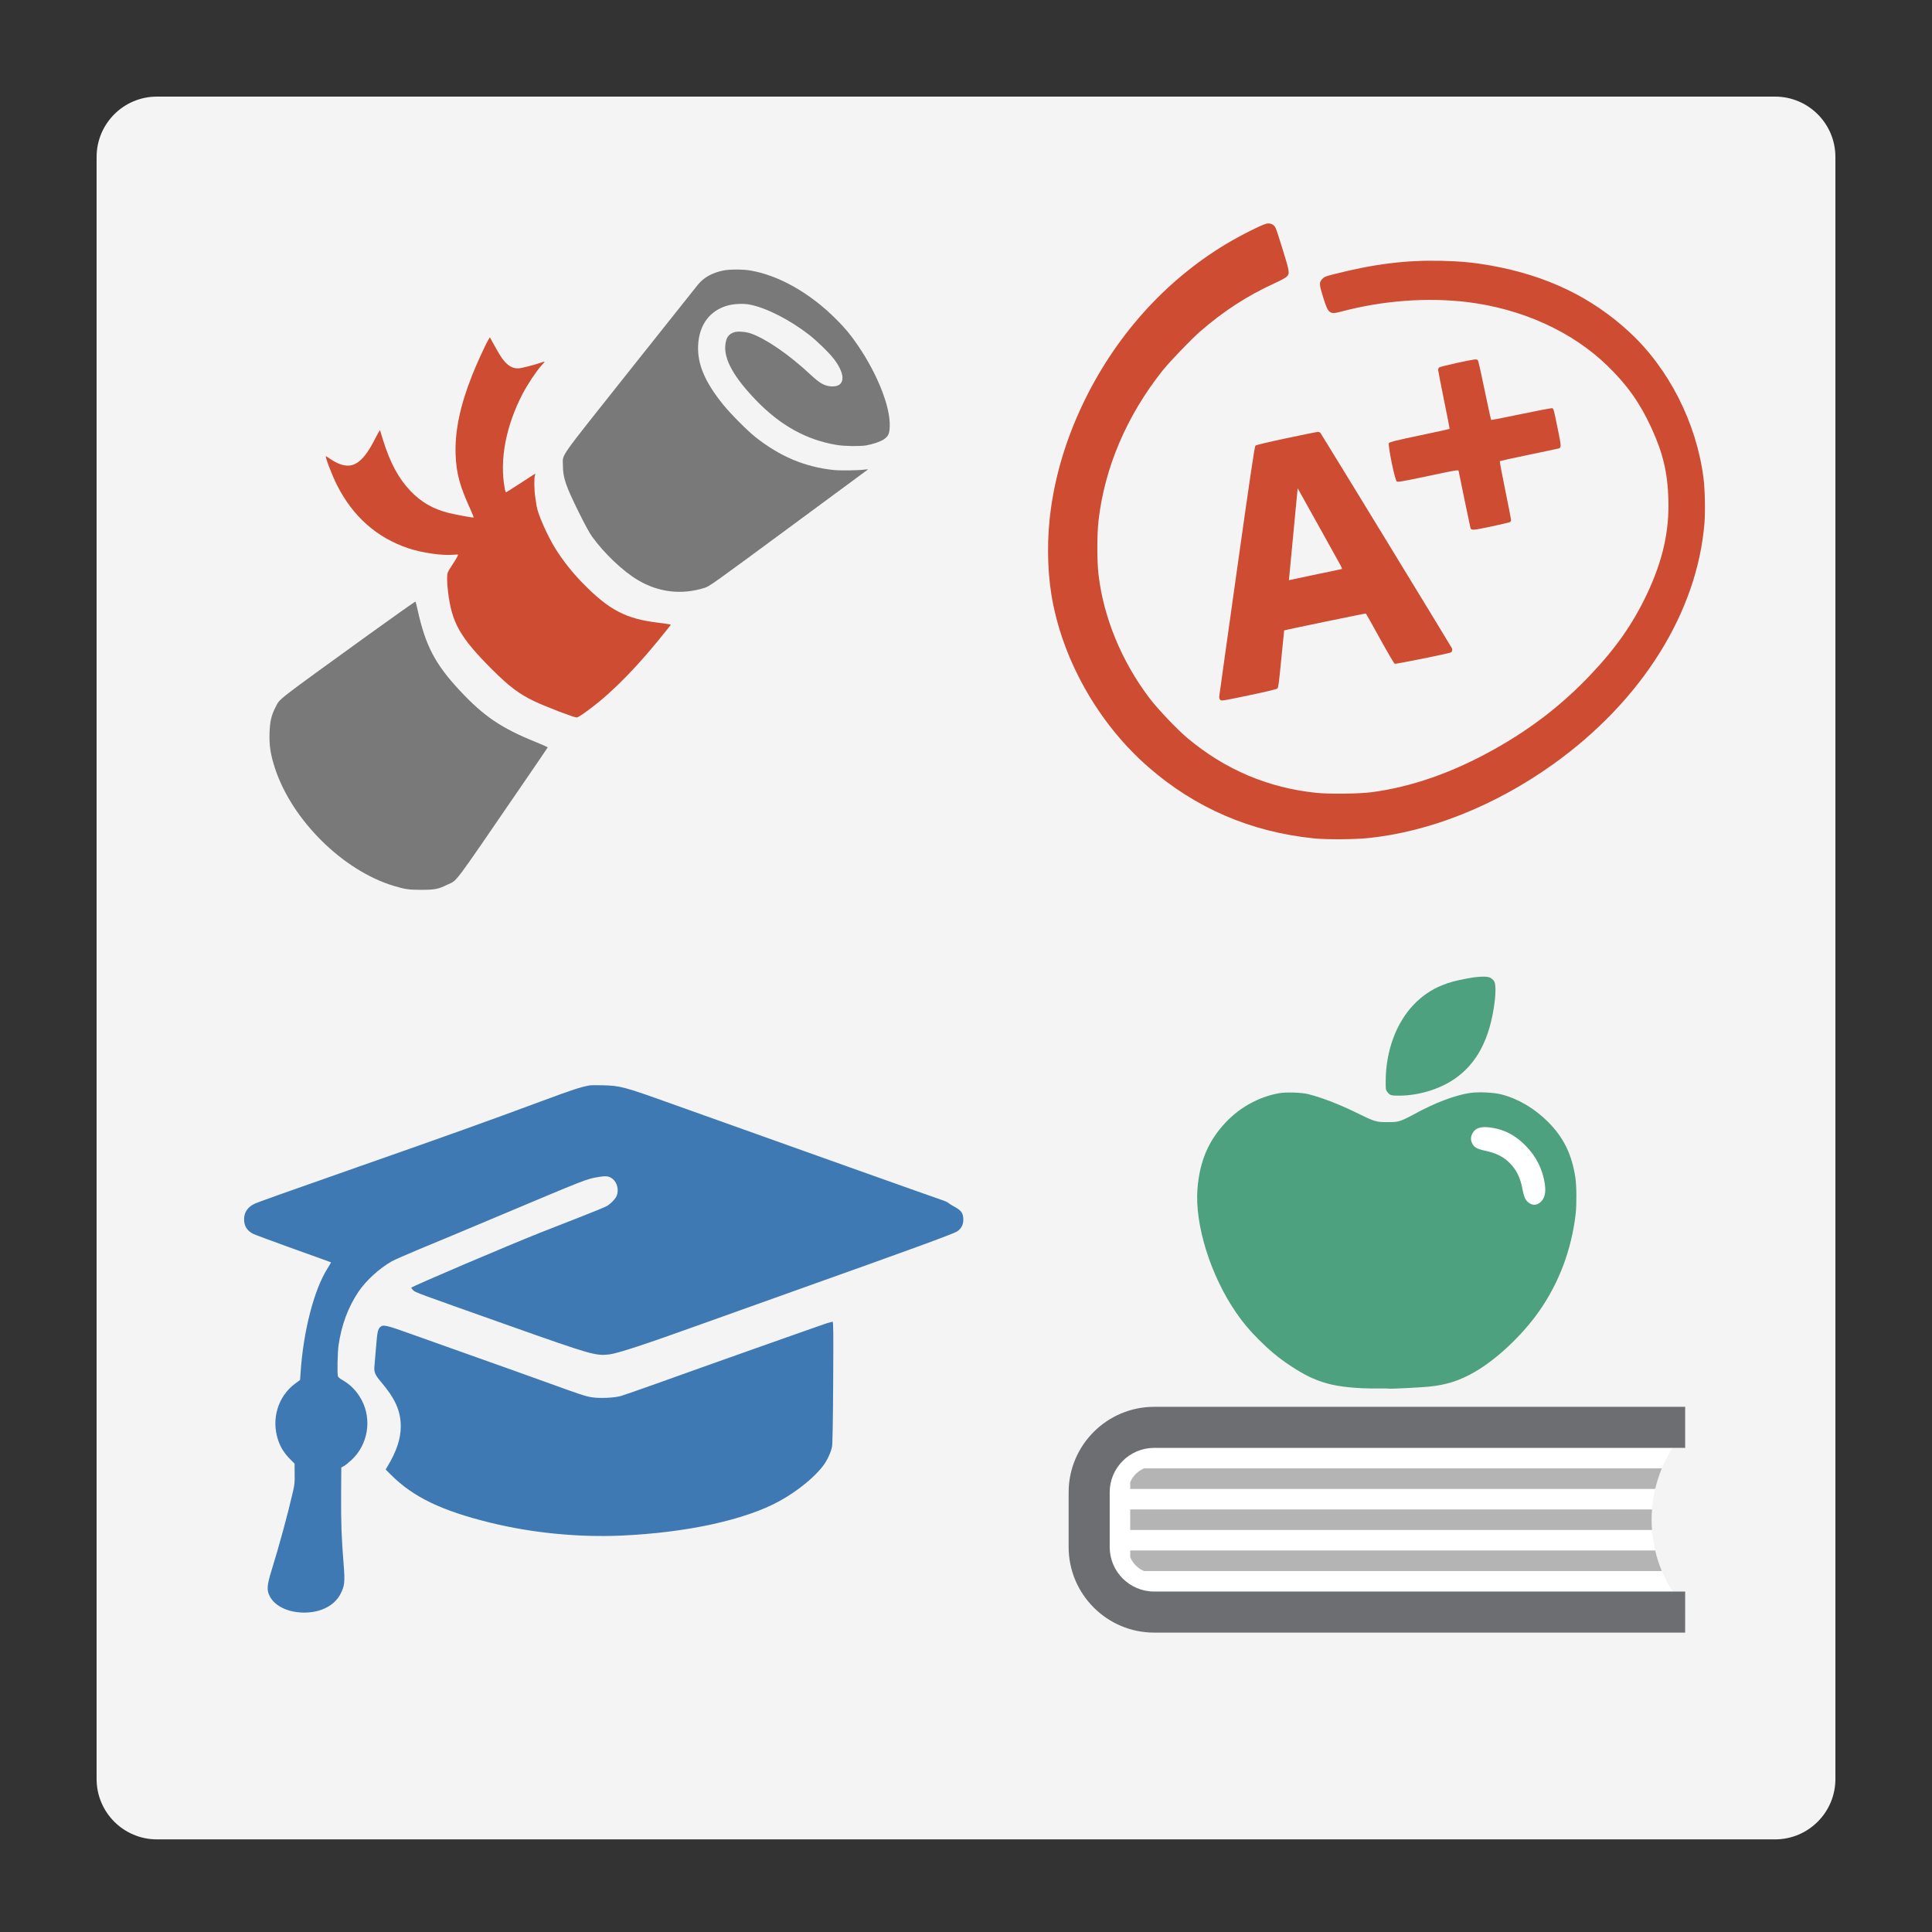
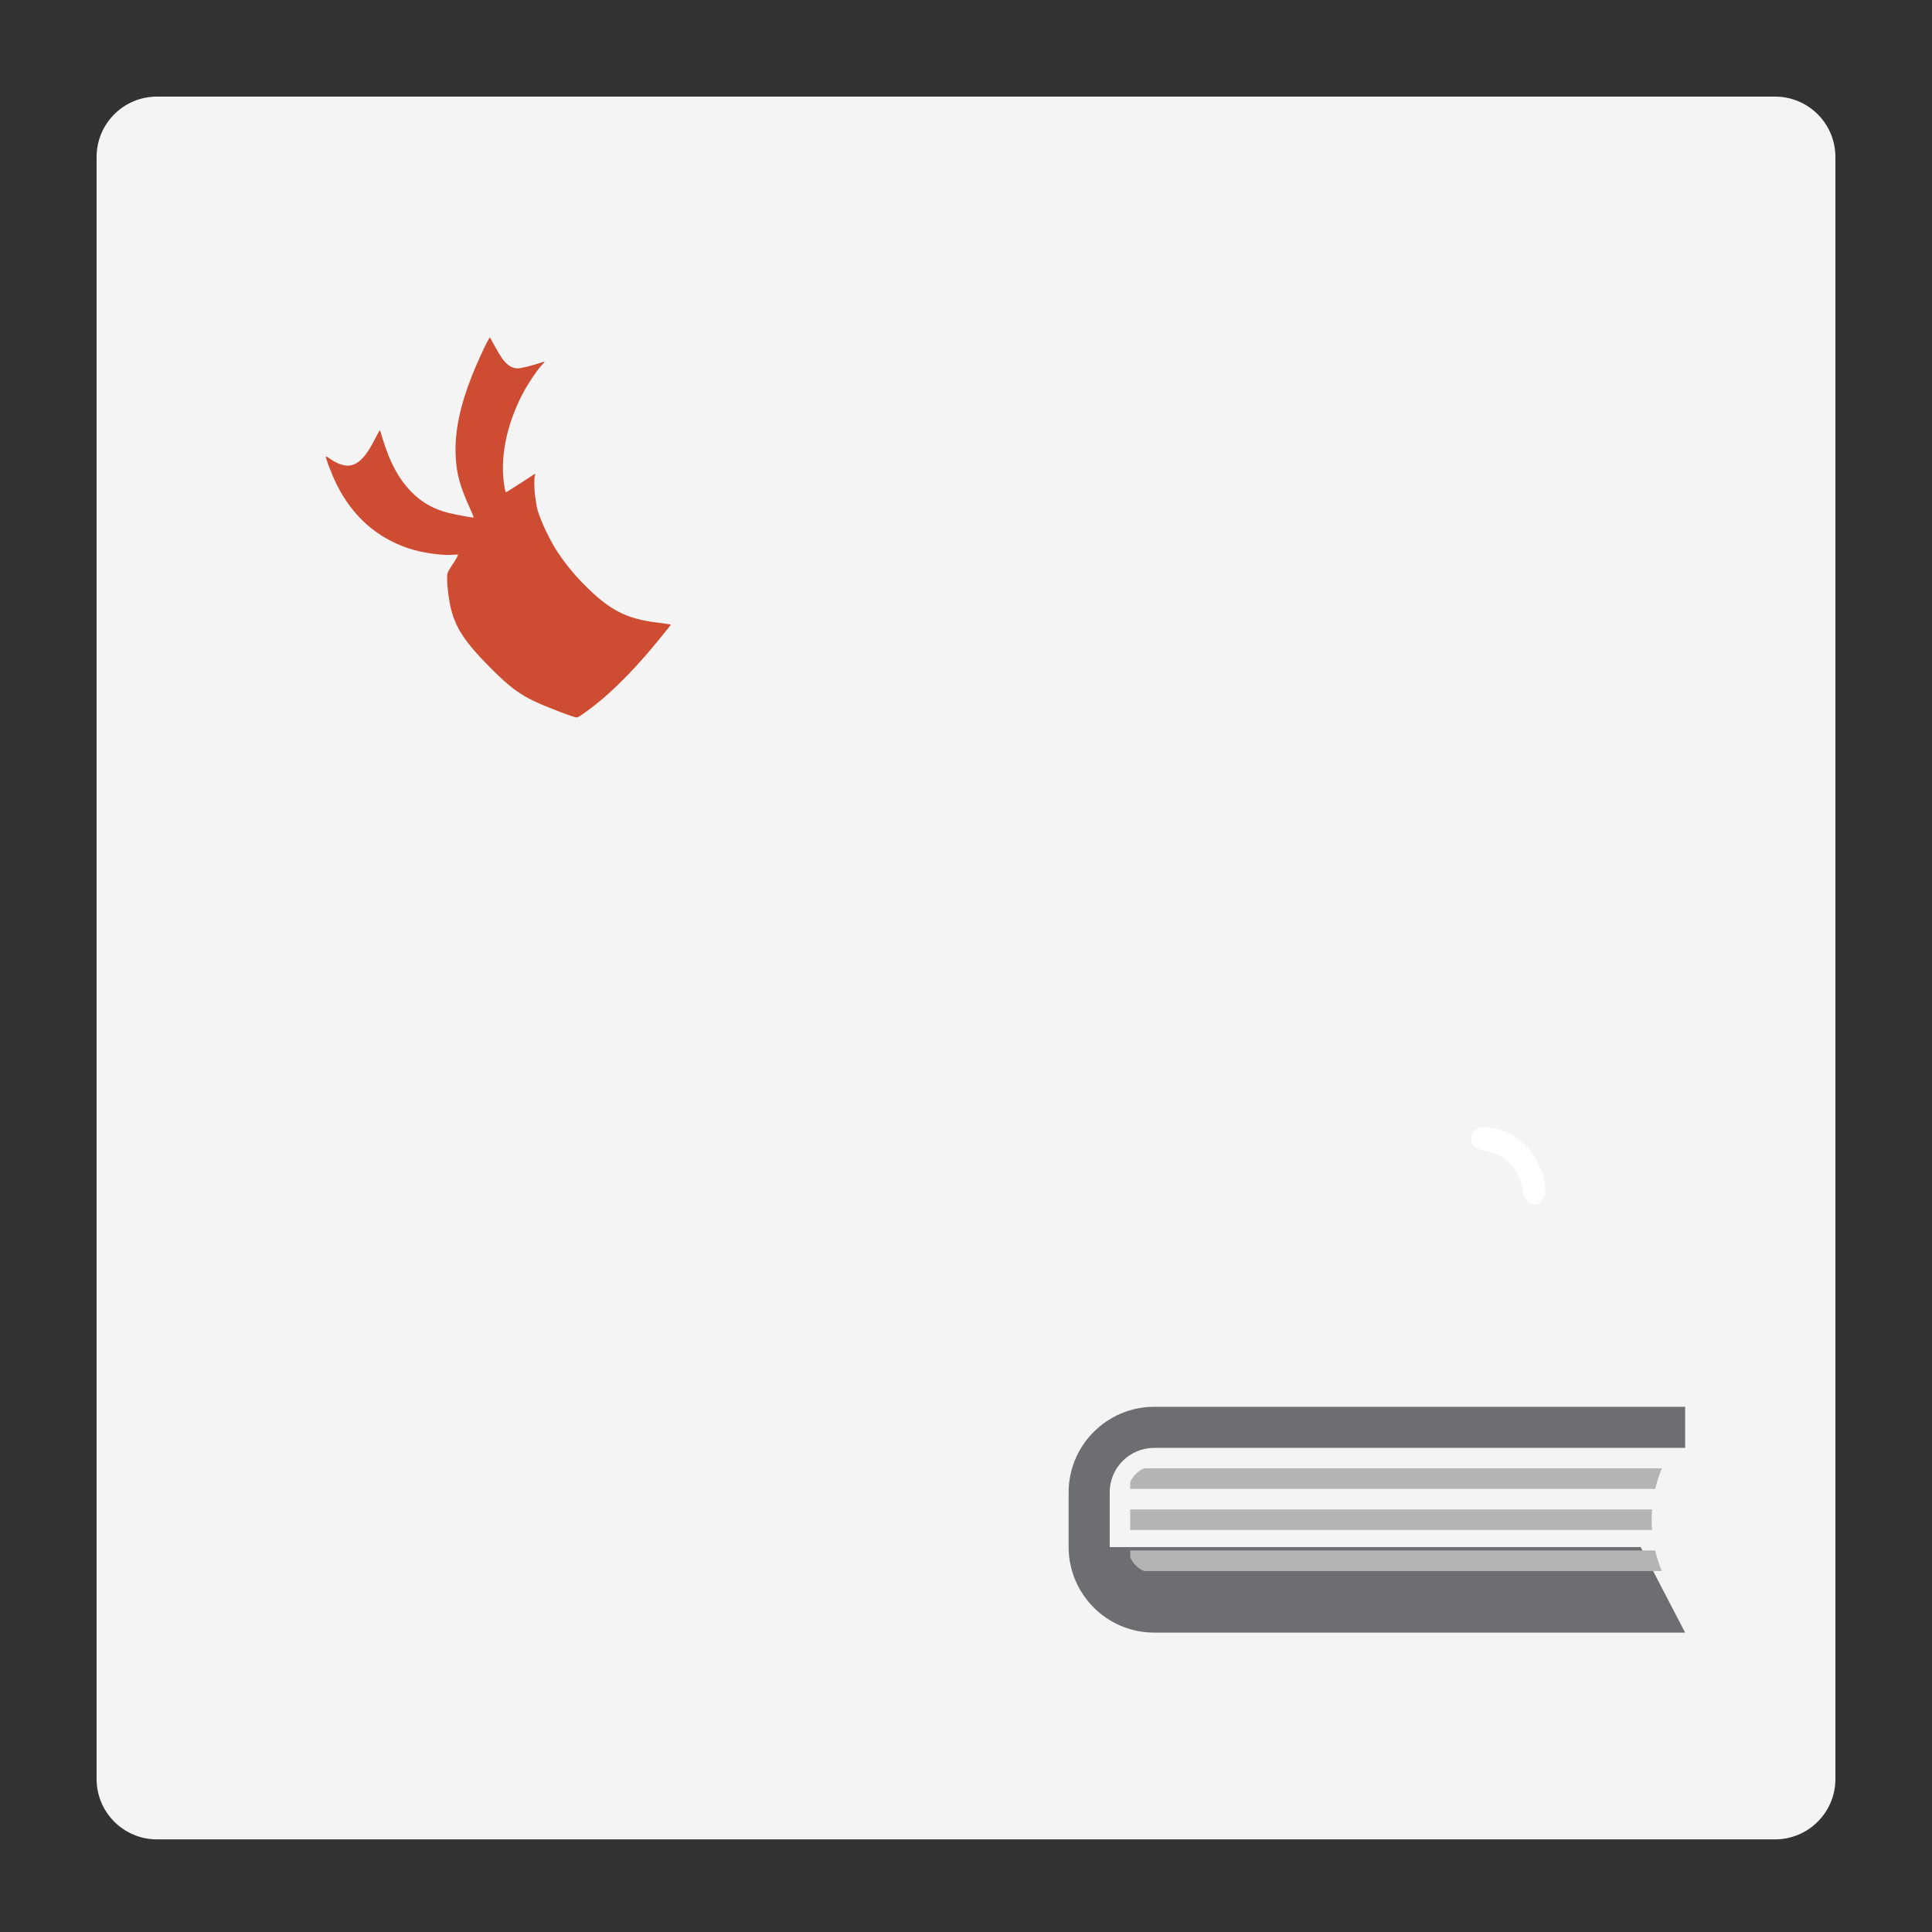
<svg xmlns="http://www.w3.org/2000/svg" version="1.1" id="Layer_1" x="0px" y="0px" viewBox="0 0 80 80" enable-background="new 0 0 80 80" xml:space="preserve">
  <rect x="0" y="0" width="80" height="80" fill="#333333" stroke="none" />
  <path fill="#F4F4F4" d="M73.5,76.165h-67c-1.381,0-2.5-1.119-2.5-2.5V6.5C4,5.119,5.119,4,6.5,4h67C74.881,4,76,5.119,76,6.5v67.165  C76,75.045,74.881,76.165,73.5,76.165z" />
  <g id="icon_1_">
-     <path fill="#3E79B4" d="M24.956,44.939c0.727,0.017,0.878,0.058,2.865,0.77c4.935,1.765,11.027,3.933,11.208,3.99   c0.093,0.029,0.198,0.074,0.232,0.106c0.032,0.029,0.145,0.1,0.25,0.158c0.303,0.164,0.378,0.273,0.378,0.549   c0,0.207-0.096,0.382-0.268,0.485c-0.175,0.106-1.965,0.761-6.668,2.435c-1.279,0.457-3.053,1.09-3.941,1.409   c-2.3,0.828-3.44,1.202-3.781,1.242c-0.556,0.069-0.759,0.009-4.072-1.164c-3.95-1.398-3.966-1.406-4.048-1.489   c-0.047-0.046-0.081-0.095-0.081-0.109c0-0.043,4.092-1.788,5.38-2.294c0.425-0.167,1.183-0.463,1.686-0.661   c0.503-0.196,0.966-0.388,1.032-0.426c0.16-0.095,0.351-0.293,0.407-0.423c0.096-0.233,0.026-0.538-0.157-0.693   c-0.148-0.124-0.268-0.141-0.585-0.089c-0.515,0.086-0.442,0.058-4.289,1.678c-1.23,0.52-2.652,1.113-3.155,1.319   c-0.503,0.209-1.009,0.431-1.126,0.497c-0.515,0.291-1.067,0.796-1.379,1.259c-0.431,0.641-0.704,1.38-0.826,2.219   c-0.041,0.293-0.059,1.155-0.026,1.279c0.012,0.038,0.081,0.097,0.169,0.147c0.351,0.199,0.622,0.474,0.814,0.84   c0.434,0.816,0.259,1.851-0.416,2.478c-0.11,0.103-0.25,0.215-0.314,0.253l-0.113,0.064l-0.007,1.141   c-0.006,1.167,0.015,1.754,0.104,2.861c0.059,0.734,0.041,0.891-0.122,1.216c-0.244,0.491-0.811,0.788-1.512,0.788   c-0.663,0-1.224-0.27-1.43-0.687c-0.125-0.247-0.11-0.446,0.072-1.037c0.314-1.011,0.669-2.309,0.892-3.278   c0.067-0.285,0.078-0.388,0.072-0.747l-0.003-0.417l-0.198-0.201c-0.238-0.244-0.381-0.474-0.482-0.77   c-0.294-0.872-0.012-1.813,0.701-2.343l0.206-0.152l0.021-0.293c0.113-1.728,0.556-3.444,1.114-4.324   c0.084-0.135,0.151-0.25,0.148-0.253c-0.006-0.006-0.701-0.256-1.547-0.558c-0.847-0.305-1.596-0.584-1.673-0.621   c-0.259-0.129-0.381-0.325-0.381-0.604s0.14-0.497,0.41-0.632c0.134-0.069,1.138-0.426,4.388-1.566   c3.673-1.287,5.293-1.868,7.503-2.688c1.3-0.483,1.626-0.59,2.006-0.658C24.459,44.933,24.7,44.933,24.956,44.939z M34.474,54.73   c0.035-0.003,0.038,0.42,0.026,2.489c-0.009,1.621-0.026,2.561-0.047,2.682c-0.038,0.212-0.187,0.543-0.343,0.759   c-0.36,0.494-1.076,1.078-1.826,1.492c-1.413,0.782-3.853,1.314-6.563,1.434c-1.774,0.077-3.691-0.109-5.418-0.535   c-2.021-0.494-3.196-1.064-4.115-1.983l-0.218-0.218l0.081-0.138c0.369-0.615,0.544-1.139,0.544-1.645   c0-0.641-0.229-1.155-0.823-1.851c-0.238-0.279-0.291-0.4-0.268-0.638c0.009-0.077,0.035-0.405,0.062-0.731   c0.053-0.673,0.075-0.802,0.175-0.894c0.122-0.115,0.241-0.089,1.335,0.305c0.561,0.201,1.803,0.644,2.762,0.983   c0.96,0.339,2.211,0.788,2.777,0.992c1.408,0.512,1.637,0.587,1.896,0.626c0.317,0.052,0.936,0.023,1.204-0.055   c0.11-0.032,0.832-0.285,1.599-0.558c1.658-0.598,6.628-2.357,6.918-2.452C34.346,54.761,34.454,54.73,34.474,54.73z" />
-   </g>
+     </g>
  <g id="icon_2_">
    <path fill="#CD4C32" d="M20.284,13.966l0.19,0.342c0.243,0.447,0.361,0.616,0.522,0.763c0.142,0.126,0.281,0.182,0.455,0.182   c0.121,0,0.605-0.121,0.91-0.225c0.104-0.038,0.193-0.059,0.193-0.051c0,0.005-0.067,0.088-0.15,0.176   c-0.198,0.219-0.556,0.76-0.758,1.143c-0.696,1.333-0.967,2.744-0.747,3.922c0.021,0.121,0.043,0.171,0.064,0.164   c0.019-0.008,0.292-0.182,0.61-0.388c0.316-0.209,0.58-0.378,0.589-0.378s0.003,0.033-0.011,0.069   c-0.04,0.102-0.033,0.589,0.011,0.889c0.021,0.142,0.048,0.311,0.057,0.375c0.048,0.33,0.433,1.207,0.773,1.758   c0.302,0.487,0.699,0.991,1.127,1.43c1.098,1.124,1.794,1.489,3.145,1.649c0.198,0.024,0.396,0.054,0.439,0.062l0.078,0.019   l-0.169,0.214c-1.167,1.473-2.205,2.541-3.169,3.261c-0.385,0.287-0.509,0.366-0.568,0.366c-0.118,0-1.26-0.439-1.747-0.669   c-0.632-0.302-1.038-0.608-1.732-1.299c-1.349-1.344-1.692-1.952-1.844-3.24c-0.048-0.415-0.051-0.669-0.011-0.793   c0.019-0.051,0.093-0.182,0.171-0.292c0.131-0.19,0.254-0.404,0.254-0.444c0-0.011-0.093-0.011-0.209,0   c-0.452,0.04-1.288-0.08-1.847-0.268c-1.309-0.437-2.31-1.325-2.966-2.637c-0.2-0.399-0.495-1.175-0.449-1.175   c0.008,0,0.083,0.045,0.166,0.104c0.811,0.549,1.295,0.332,1.884-0.854c0.099-0.195,0.185-0.34,0.193-0.321   c0.005,0.021,0.062,0.204,0.123,0.402c0.295,0.948,0.645,1.596,1.143,2.115c0.437,0.455,0.913,0.731,1.55,0.897   c0.273,0.069,1.017,0.209,1.055,0.195c0.011-0.005-0.045-0.152-0.126-0.33c-0.444-0.972-0.584-1.475-0.616-2.262   c-0.04-0.964,0.179-2.024,0.677-3.282c0.174-0.447,0.549-1.266,0.672-1.475L20.284,13.966z" />
-     <path fill="#797979" d="M31.052,11.198c1.183,0.195,2.484,0.929,3.573,2.021c0.38,0.378,0.605,0.653,0.908,1.098   c0.811,1.197,1.338,2.538,1.309,3.333c-0.011,0.316-0.057,0.415-0.254,0.549c-0.145,0.093-0.458,0.198-0.723,0.244   c-0.268,0.043-0.889,0.035-1.199-0.016c-1.255-0.201-2.348-0.803-3.359-1.853c-0.915-0.948-1.324-1.679-1.274-2.268   c0.029-0.324,0.131-0.471,0.375-0.551c0.145-0.045,0.471-0.021,0.685,0.054c0.634,0.223,1.592,0.884,2.473,1.708   c0.375,0.351,0.57,0.461,0.846,0.482c0.575,0.04,0.634-0.449,0.134-1.114c-0.195-0.259-0.709-0.763-1.044-1.023   c-0.806-0.624-1.756-1.109-2.443-1.247c-0.254-0.054-0.656-0.038-0.915,0.033c-0.747,0.201-1.191,0.793-1.236,1.644   c-0.04,0.774,0.278,1.529,1.044,2.471c0.308,0.38,0.998,1.074,1.33,1.336c1.015,0.803,2.044,1.237,3.239,1.363   c0.295,0.029,0.988,0.021,1.298-0.019c0.075-0.011,0.128-0.011,0.121-0.003c-0.008,0.008-1.485,1.098-3.284,2.423   c-3.169,2.337-3.279,2.415-3.482,2.479c-0.95,0.3-1.906,0.187-2.764-0.324c-0.616-0.366-1.384-1.095-1.892-1.796   c-0.112-0.155-0.297-0.496-0.551-1.009c-0.549-1.111-0.658-1.432-0.658-1.952c0-0.485-0.254-0.121,2.749-3.903   c1.48-1.86,2.759-3.467,2.842-3.572c0.243-0.295,0.578-0.485,1.033-0.581C30.173,11.149,30.746,11.147,31.052,11.198z    M17.204,24.913c0.011,0.011,0.051,0.169,0.091,0.354c0.326,1.475,0.725,2.233,1.742,3.325c0.996,1.068,1.718,1.558,3.161,2.139   c0.271,0.11,0.487,0.206,0.482,0.217c-0.003,0.011-0.509,0.753-1.122,1.646c-2.875,4.195-2.599,3.829-3.032,4.038   c-0.383,0.187-0.514,0.211-1.07,0.214c-0.527,0-0.682-0.021-1.151-0.164c-2.098-0.629-4.207-2.712-4.914-4.857   c-0.19-0.575-0.247-0.948-0.23-1.473c0.014-0.468,0.078-0.747,0.249-1.071c0.195-0.372-0.086-0.152,3.865-3.009   C16.326,25.513,17.193,24.9,17.204,24.913z" />
  </g>
  <g id="icon_3_">
-     <path fill="#CD4C32" d="M52.809,9.416c0.03,0.048,0.17,0.468,0.31,0.932c0.286,0.921,0.292,0.975,0.154,1.114   c-0.037,0.04-0.258,0.159-0.488,0.263c-1.143,0.524-2.108,1.148-3.087,1.998c-0.372,0.323-1.256,1.244-1.556,1.618   c-1.486,1.871-2.402,4.016-2.655,6.221c-0.065,0.573-0.065,1.709,0.003,2.253c0.213,1.771,0.952,3.562,2.094,5.076   c0.35,0.465,1.148,1.304,1.593,1.678c1.553,1.301,3.346,2.06,5.341,2.262c0.561,0.057,1.753,0.04,2.283-0.028   c1.666-0.221,3.348-0.811,5.082-1.782c1.523-0.853,2.788-1.831,3.952-3.052c1.073-1.128,1.782-2.14,2.37-3.387   c0.647-1.38,0.92-2.587,0.879-3.912c-0.032-1.105-0.226-1.916-0.706-2.959c-0.472-1.026-1.003-1.774-1.815-2.562   c-1.461-1.42-3.539-2.364-5.812-2.642c-1.655-0.198-3.481-0.062-5.174,0.385c-0.531,0.142-0.571,0.111-0.787-0.578   c-0.17-0.544-0.173-0.62-0.03-0.771c0.076-0.079,0.138-0.105,0.49-0.193c1.642-0.419,2.973-0.584,4.435-0.55   c0.776,0.017,1.337,0.071,2.016,0.19c2.326,0.411,4.203,1.31,5.78,2.772c1.623,1.502,2.761,3.744,3.055,6.015   c0.062,0.471,0.081,1.383,0.043,1.873c-0.299,3.713-2.602,7.381-6.284,10.008c-2.389,1.703-5.082,2.78-7.63,3.044   c-0.569,0.059-1.733,0.068-2.251,0.014c-2.618-0.264-4.926-1.258-6.875-2.965c-2.082-1.82-3.573-4.478-4.004-7.134   c-0.178-1.1-0.184-2.423-0.014-3.594c0.207-1.446,0.637-2.854,1.297-4.252c1.324-2.802,3.389-5.118,5.926-6.651   c0.58-0.351,1.491-0.811,1.701-0.859C52.599,9.229,52.733,9.288,52.809,9.416z M61.195,14.92c0.021,0.023,0.148,0.584,0.283,1.247   c0.138,0.663,0.256,1.21,0.267,1.221c0.008,0.009,0.571-0.099,1.251-0.244c0.682-0.142,1.259-0.252,1.281-0.241   c0.054,0.02,0.06,0.045,0.232,0.884c0.14,0.683,0.145,0.748,0.037,0.782c-0.027,0.009-0.582,0.125-1.235,0.261   c-0.653,0.136-1.194,0.255-1.205,0.264c-0.014,0.011,0.089,0.547,0.221,1.193c0.132,0.646,0.242,1.204,0.242,1.236   c0,0.034-0.016,0.074-0.032,0.091c-0.019,0.014-0.372,0.099-0.787,0.187c-0.771,0.162-0.83,0.167-0.863,0.054   c-0.008-0.028-0.119-0.556-0.246-1.17c-0.124-0.615-0.235-1.145-0.242-1.179c-0.014-0.059-0.035-0.054-1.259,0.204   c-1.068,0.224-1.256,0.258-1.302,0.227c-0.081-0.057-0.377-1.505-0.326-1.59c0.03-0.045,0.235-0.096,1.267-0.315   c0.677-0.142,1.238-0.264,1.245-0.272c0.005-0.008-0.097-0.55-0.232-1.198c-0.132-0.652-0.242-1.213-0.242-1.247   c0-0.037,0.019-0.079,0.041-0.099c0.025-0.02,0.356-0.105,0.736-0.187C61.105,14.863,61.147,14.857,61.195,14.92z M54.566,17.882   c0.037-0.003,0.089,0.02,0.111,0.045c0.043,0.051,5.379,8.789,5.437,8.903c0.037,0.076,0.019,0.164-0.046,0.19   c-0.127,0.051-2.267,0.484-2.313,0.465c-0.03-0.011-0.28-0.439-0.615-1.043c-0.308-0.564-0.571-1.028-0.582-1.037   c-0.019-0.011-3.37,0.683-3.384,0.7c-0.003,0.006-0.057,0.539-0.119,1.185c-0.099,1.023-0.122,1.181-0.164,1.221   c-0.032,0.028-0.464,0.133-1.183,0.283c-1.073,0.224-1.137,0.235-1.181,0.187c-0.03-0.028-0.043-0.082-0.041-0.139   c0.005-0.051,0.332-2.4,0.731-5.218c0.542-3.855,0.734-5.136,0.766-5.17c0.027-0.028,0.467-0.133,1.278-0.306   C53.941,18.004,54.529,17.885,54.566,17.882z M53.782,20.305l-0.048-0.082l-0.016,0.153c-0.016,0.142-0.299,3.135-0.331,3.486   l-0.016,0.162l1.076-0.227c0.593-0.122,1.092-0.229,1.111-0.235c0.021-0.008-0.008-0.085-0.092-0.232   c-0.067-0.122-0.464-0.833-0.879-1.582C54.168,20.999,53.806,20.35,53.782,20.305z" />
-   </g>
+     </g>
  <g id="icon_5_">
    <path fill="#FFFFFF" d="M61.548,47.662c0.423,0.094,0.714,0.245,0.966,0.497c0.278,0.28,0.436,0.602,0.523,1.056   c0.056,0.306,0.107,0.436,0.204,0.535c0.166,0.168,0.372,0.184,0.538,0.038c0.184-0.163,0.242-0.398,0.189-0.762   c-0.087-0.607-0.362-1.15-0.803-1.594c-0.362-0.365-0.757-0.597-1.188-0.696c-0.566-0.13-0.872-0.071-1.01,0.201   c-0.069,0.133-0.074,0.245-0.02,0.375C61.028,47.509,61.132,47.57,61.548,47.662z" />
-     <path fill="#4EA17E" d="M61.739,40.502c0.145,0.107,0.176,0.176,0.184,0.421c0.005,0.125-0.01,0.377-0.033,0.564   c-0.194,1.545-0.75,2.591-1.716,3.226c-0.612,0.403-1.446,0.65-2.216,0.655c-0.367,0.003-0.408-0.01-0.528-0.173   c-0.048-0.064-0.054-0.105-0.051-0.456c0.008-1.221,0.431-2.374,1.15-3.129c0.344-0.362,0.734-0.63,1.181-0.811   c0.306-0.125,0.571-0.196,1.071-0.288C61.272,40.42,61.626,40.418,61.739,40.502z M54.163,45.304   c0.564,0.14,1.257,0.408,2.002,0.77c0.762,0.375,0.819,0.393,1.288,0.39c0.349,0,0.398-0.008,0.571-0.069   c0.105-0.038,0.334-0.148,0.51-0.247c0.87-0.479,1.714-0.801,2.343-0.892c0.344-0.051,0.979-0.02,1.293,0.061   c0.699,0.181,1.367,0.576,1.928,1.135c0.645,0.648,0.987,1.339,1.135,2.31c0.051,0.337,0.056,1.097,0.013,1.492   c-0.171,1.487-0.686,2.859-1.515,4.042c-0.696,0.994-1.759,1.994-2.675,2.519c-0.622,0.36-1.183,0.535-1.897,0.604   c-0.393,0.038-1.622,0.097-1.652,0.082c-0.013-0.008-0.214-0.01-0.446-0.008c-0.849,0.01-1.622-0.066-2.132-0.214   c-0.528-0.153-0.923-0.347-1.517-0.74c-0.474-0.316-0.834-0.615-1.278-1.056c-0.411-0.413-0.66-0.711-0.946-1.125   c-1.063-1.543-1.719-3.644-1.604-5.128c0.092-1.158,0.462-2.017,1.201-2.787c0.589-0.612,1.364-1.03,2.18-1.176   C53.253,45.217,53.891,45.235,54.163,45.304z M60.966,46.938c-0.069,0.133-0.074,0.245-0.02,0.375   c0.082,0.196,0.186,0.258,0.602,0.349c0.423,0.094,0.714,0.245,0.966,0.497c0.278,0.28,0.436,0.602,0.523,1.056   c0.056,0.306,0.107,0.436,0.204,0.535c0.166,0.168,0.372,0.184,0.538,0.038c0.184-0.163,0.242-0.398,0.189-0.762   c-0.087-0.607-0.362-1.15-0.803-1.594c-0.362-0.365-0.757-0.597-1.188-0.696C61.41,46.607,61.105,46.665,60.966,46.938z" />
-     <path fill="#FFFFFF" d="M69.26,59.953H47.707c-1.016,0-1.842,0.826-1.842,1.842v2.267c0,1.015,0.826,1.841,1.842,1.841H69.26   c-0.55-0.859-0.87-1.879-0.87-2.975C68.39,61.833,68.709,60.812,69.26,59.953z" />
-     <path fill="#6D6E71" d="M69.778,67.603H47.792c-1.953,0-3.542-1.589-3.542-3.542v-2.267c0-1.952,1.589-3.541,3.542-3.541h21.987   v1.7H47.792c-1.016,0-1.842,0.826-1.842,1.842v2.267c0,1.015,0.826,1.841,1.842,1.841h21.987L69.778,67.603L69.778,67.603z" />
+     <path fill="#6D6E71" d="M69.778,67.603H47.792c-1.953,0-3.542-1.589-3.542-3.542v-2.267c0-1.952,1.589-3.541,3.542-3.541h21.987   v1.7H47.792c-1.016,0-1.842,0.826-1.842,1.842v2.267h21.987L69.778,67.603L69.778,67.603z" />
    <path fill="#B4B4B5" d="M68.539,61.653H46.8v-0.278c0.109-0.257,0.315-0.463,0.572-0.572h21.441   C68.7,61.076,68.608,61.36,68.539,61.653z M68.39,62.928c0-0.143,0.007-0.285,0.018-0.425H46.8v0.85h21.608   C68.397,63.213,68.39,63.071,68.39,62.928z M68.539,64.203H46.8v0.278c0.109,0.257,0.315,0.463,0.572,0.572h21.441   C68.7,64.78,68.608,64.497,68.539,64.203z" />
  </g>
</svg>